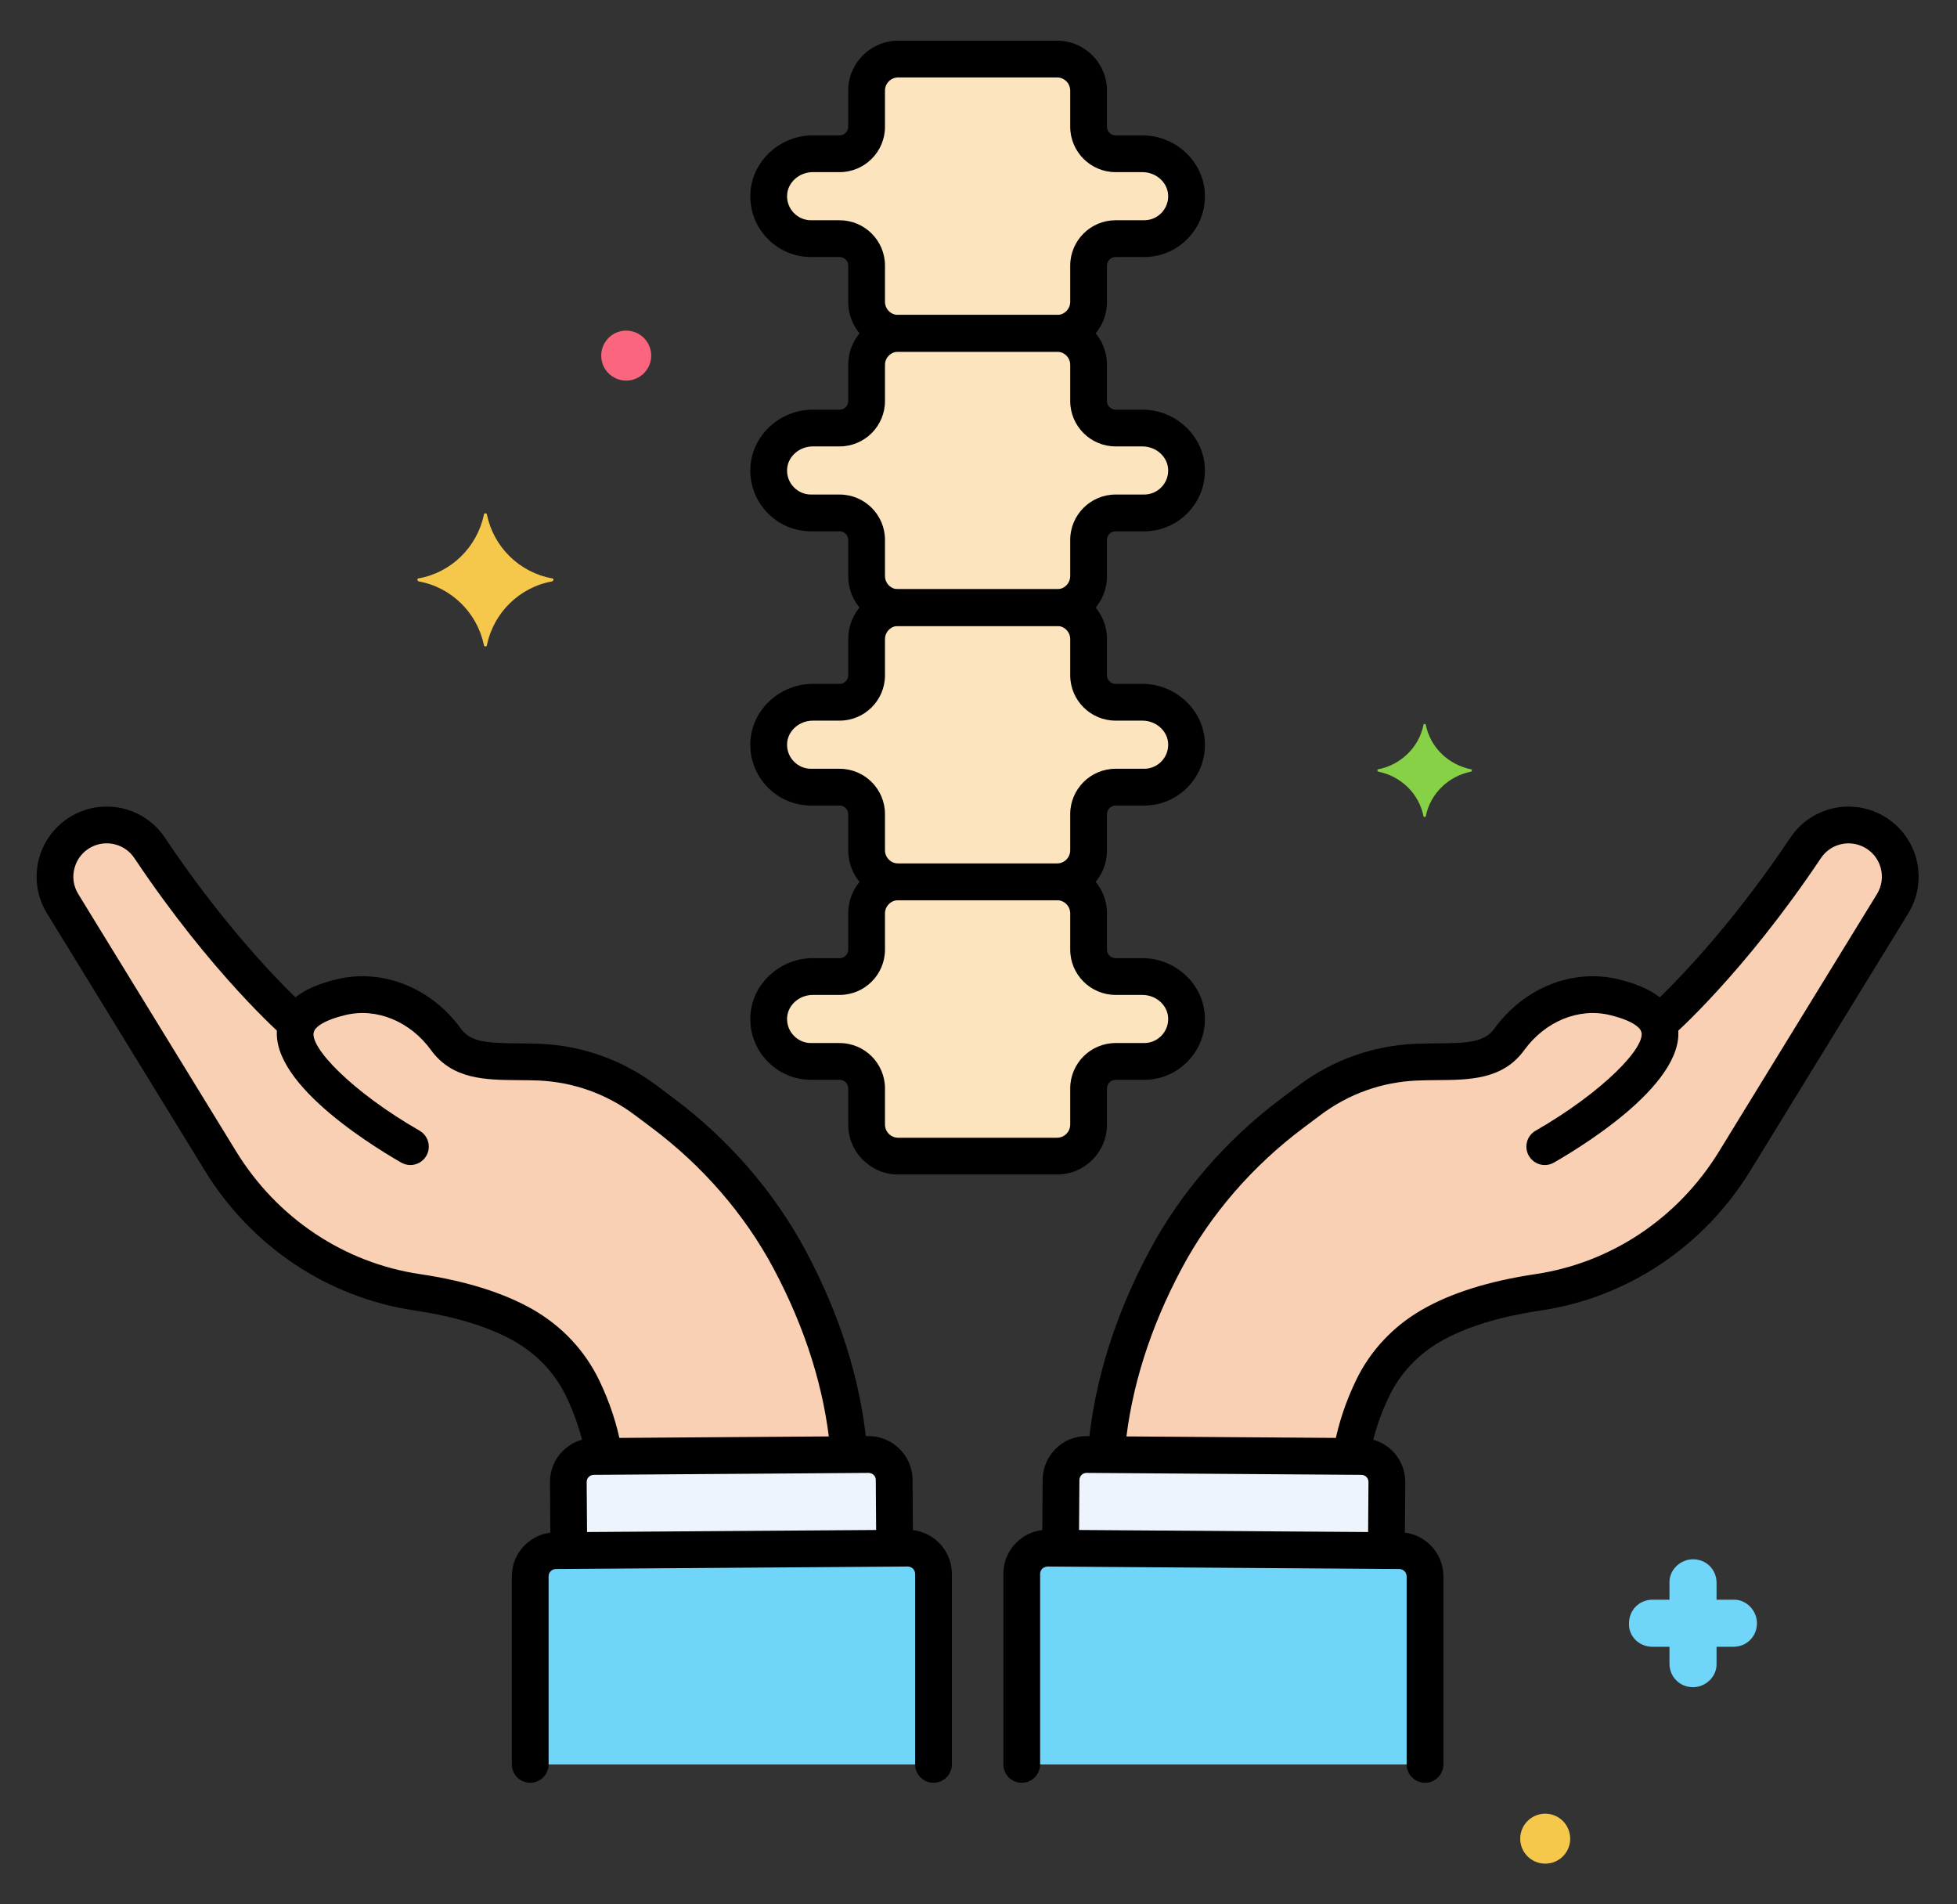
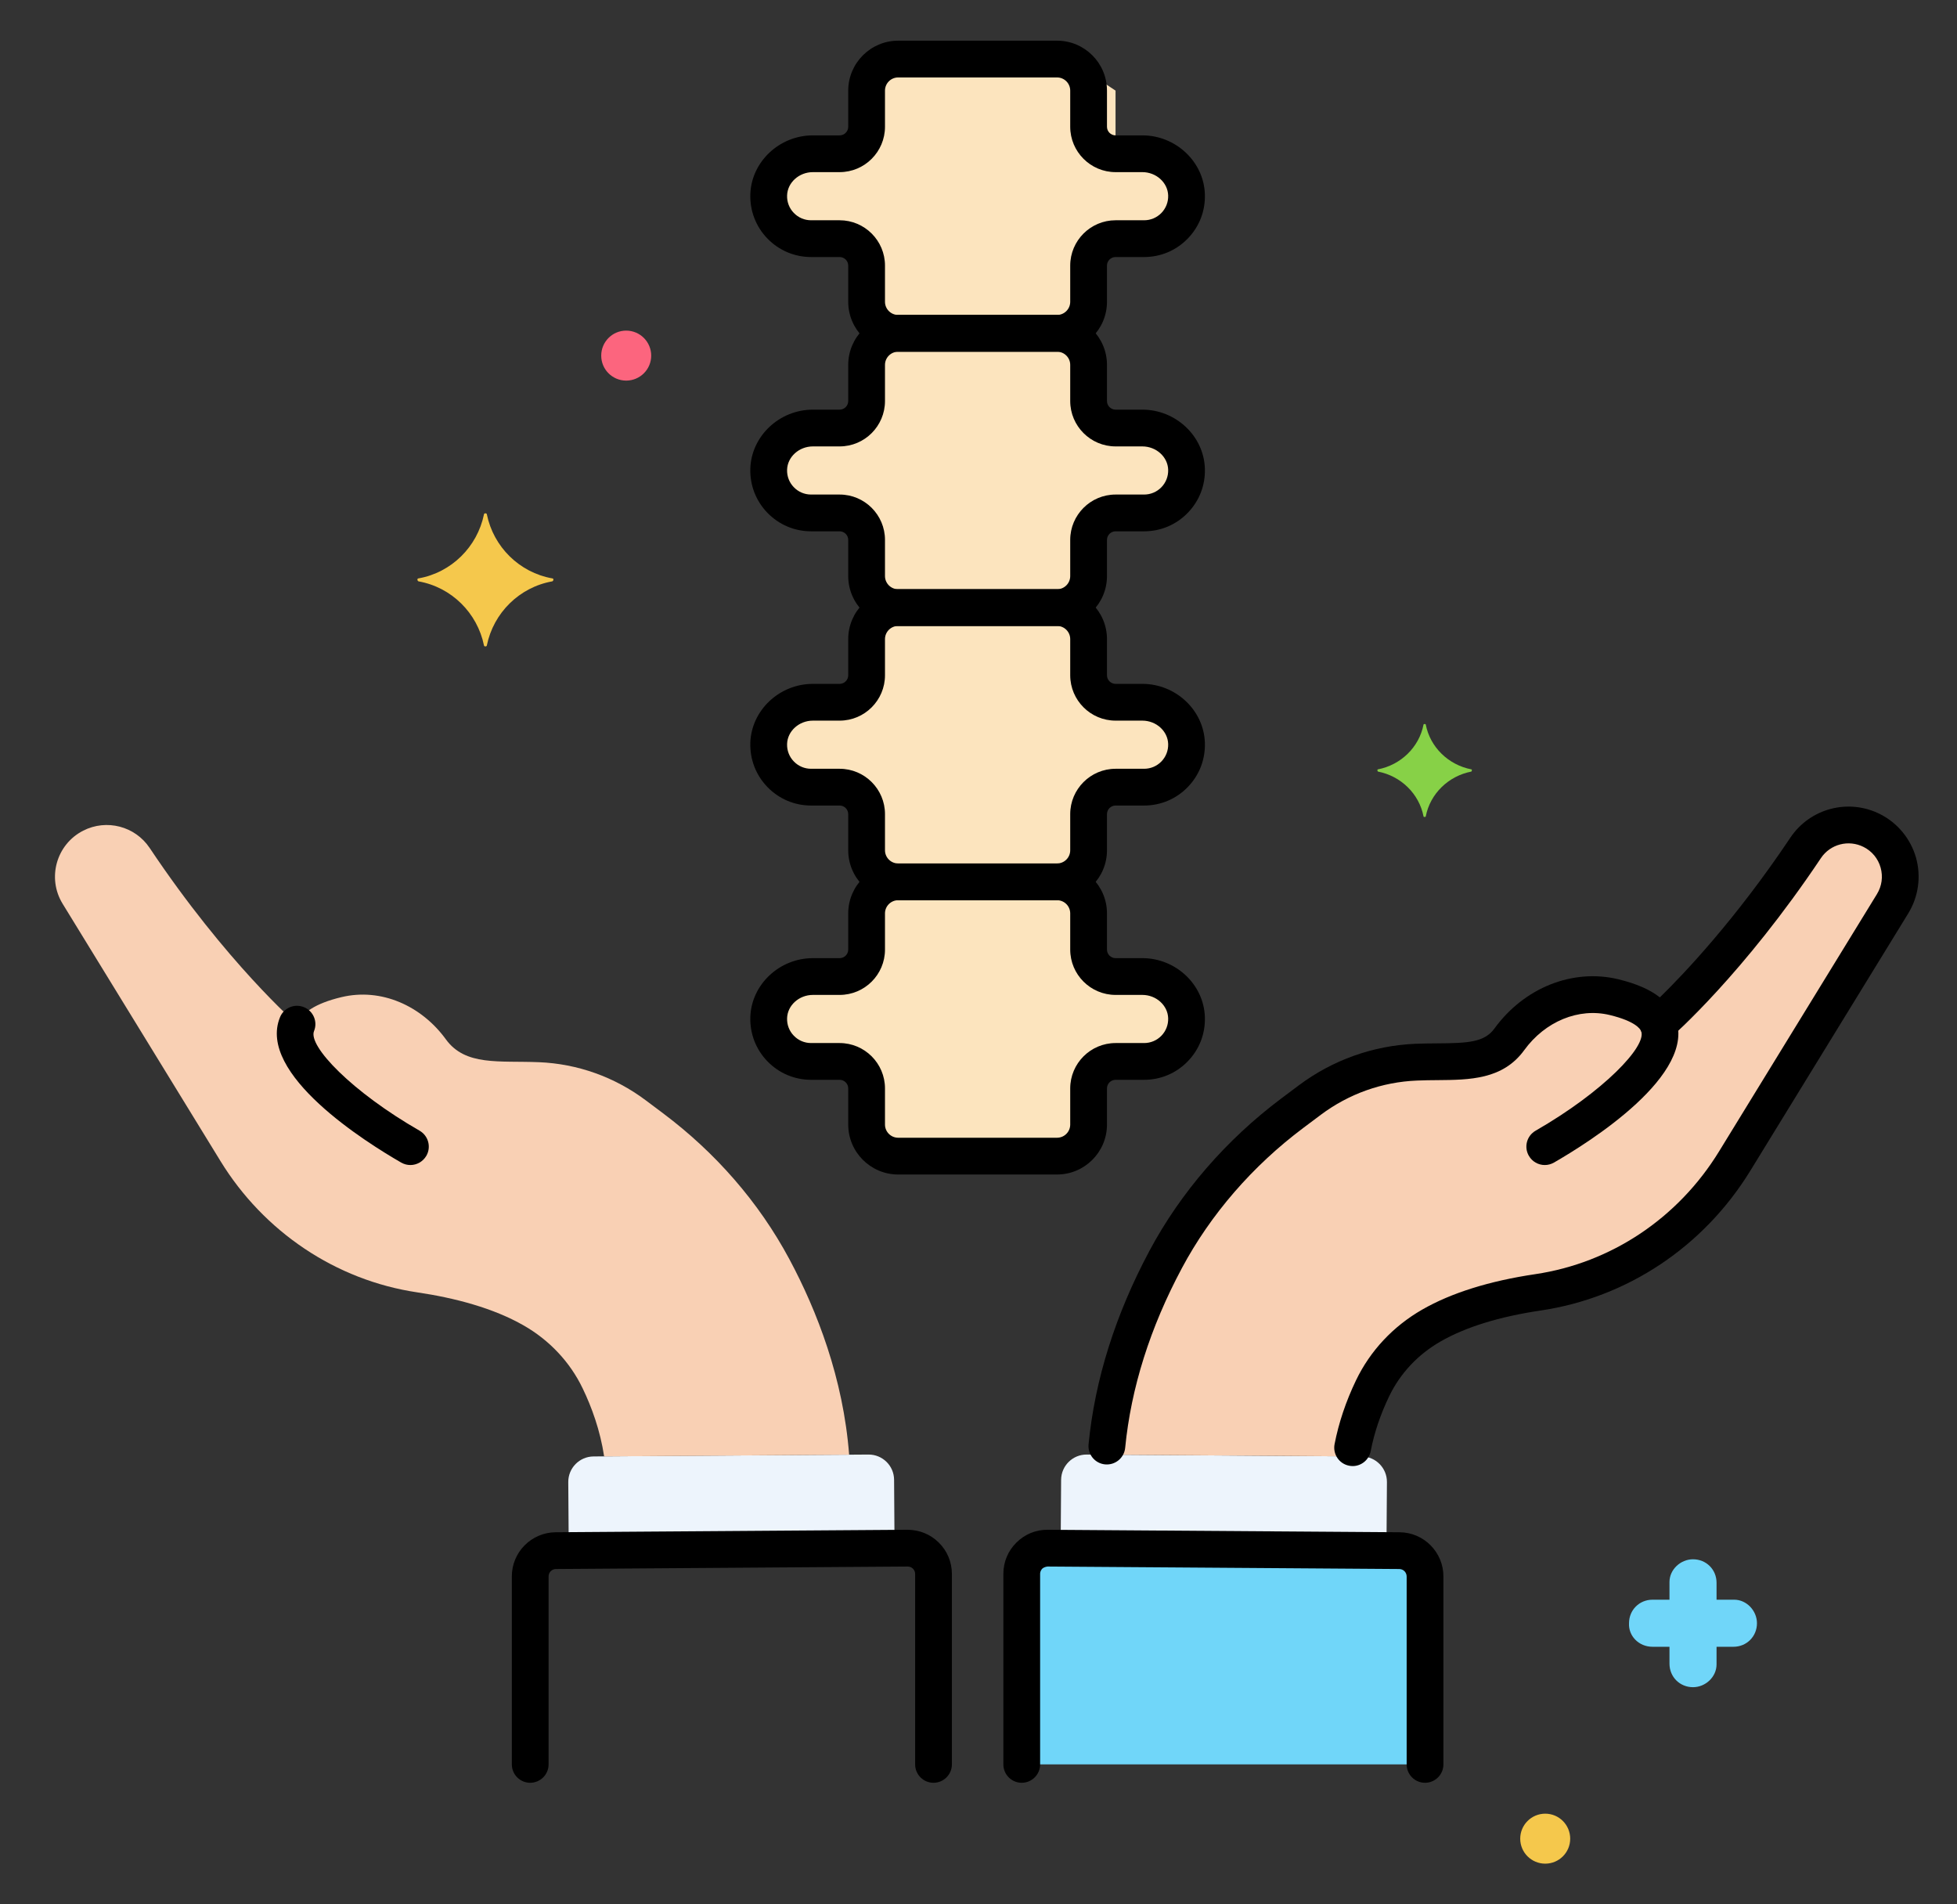
<svg xmlns="http://www.w3.org/2000/svg" width="37" height="36" viewBox="0 0 37 36" fill="none">
  <rect x="0" y="0" width="37" height="36" fill="#333333" stroke="none" />
  <path d="M10.753 29.312L10.744 28.018C10.742 27.752 10.956 27.535 11.222 27.533L16.419 27.497C16.685 27.495 16.903 27.709 16.904 27.975L16.913 29.269L10.753 29.312Z" fill="#EDF4FC" />
  <path d="M1.573 15.703C2.014 15.478 2.554 15.618 2.829 16.029C4.284 18.206 5.616 19.362 5.616 19.362C5.703 19.15 5.956 18.97 6.452 18.851C7.21 18.668 7.972 19.017 8.43 19.648C8.799 20.156 9.434 20.049 10.191 20.08C10.919 20.11 11.62 20.36 12.204 20.797L12.536 21.046C13.521 21.784 14.345 22.721 14.926 23.807C15.447 24.781 15.943 26.057 16.054 27.5L11.422 27.532C11.348 27.041 11.186 26.598 11.016 26.246C10.776 25.746 10.386 25.335 9.905 25.059C9.325 24.726 8.597 24.536 7.888 24.431C6.343 24.201 4.986 23.281 4.169 21.95L1.184 17.085C0.886 16.599 1.065 15.962 1.573 15.703Z" fill="#F9D0B4" />
-   <path d="M17.159 29.267L10.508 29.314C10.239 29.316 10.023 29.535 10.024 29.804V33.354H17.649V29.75C17.647 29.482 17.428 29.265 17.159 29.267Z" fill="#70D6F9" />
  <path d="M26.459 29.314L19.808 29.267C19.539 29.265 19.319 29.482 19.317 29.75V33.354H26.942V29.804C26.944 29.535 26.728 29.316 26.459 29.314Z" fill="#70D6F9" />
  <path d="M26.213 29.312L26.222 28.018C26.224 27.752 26.01 27.535 25.744 27.533L20.547 27.497C20.281 27.495 20.064 27.709 20.062 27.975L20.053 29.269L26.213 29.312Z" fill="#EDF4FC" />
  <path d="M35.394 15.702C34.953 15.478 34.413 15.618 34.139 16.029C32.683 18.206 31.351 19.361 31.351 19.361C31.264 19.149 31.011 18.969 30.515 18.85C29.757 18.668 28.995 19.016 28.537 19.648C28.168 20.155 27.533 20.049 26.776 20.079C26.049 20.11 25.347 20.36 24.764 20.797L24.432 21.045C23.446 21.784 22.622 22.72 22.041 23.806C21.52 24.781 21.024 26.057 20.913 27.499L25.545 27.532C25.619 27.041 25.781 26.598 25.951 26.245C26.191 25.745 26.581 25.334 27.062 25.058C27.642 24.725 28.37 24.535 29.079 24.43C30.624 24.201 31.981 23.28 32.798 21.949L35.783 17.084C36.081 16.599 35.902 15.961 35.394 15.702Z" fill="#F9D0B4" />
-   <path d="M21.597 2.907H21.091C20.809 2.907 20.581 2.678 20.581 2.396V1.713C20.581 1.384 20.314 1.117 19.985 1.117H16.98C16.651 1.117 16.384 1.384 16.384 1.713V2.396C16.384 2.678 16.155 2.907 15.874 2.907H15.368C14.929 2.907 14.546 3.245 14.533 3.684C14.519 4.139 14.883 4.511 15.335 4.511H15.874C16.155 4.511 16.384 4.74 16.384 5.022V5.705C16.384 6.034 16.651 6.301 16.98 6.301H19.985C20.314 6.301 20.581 6.034 20.581 5.705V5.022C20.581 4.74 20.809 4.511 21.091 4.511H21.63C22.082 4.511 22.446 4.139 22.432 3.684C22.419 3.245 22.036 2.907 21.597 2.907Z" fill="#FCE4BE" />
+   <path d="M21.597 2.907H21.091V1.713C20.581 1.384 20.314 1.117 19.985 1.117H16.98C16.651 1.117 16.384 1.384 16.384 1.713V2.396C16.384 2.678 16.155 2.907 15.874 2.907H15.368C14.929 2.907 14.546 3.245 14.533 3.684C14.519 4.139 14.883 4.511 15.335 4.511H15.874C16.155 4.511 16.384 4.74 16.384 5.022V5.705C16.384 6.034 16.651 6.301 16.98 6.301H19.985C20.314 6.301 20.581 6.034 20.581 5.705V5.022C20.581 4.74 20.809 4.511 21.091 4.511H21.63C22.082 4.511 22.446 4.139 22.432 3.684C22.419 3.245 22.036 2.907 21.597 2.907Z" fill="#FCE4BE" />
  <path d="M21.597 8.091H21.091C20.809 8.091 20.581 7.863 20.581 7.581V6.898C20.581 6.568 20.314 6.301 19.985 6.301H16.98C16.651 6.301 16.384 6.568 16.384 6.898V7.581C16.384 7.863 16.155 8.091 15.874 8.091H15.368C14.929 8.091 14.546 8.43 14.533 8.869C14.519 9.323 14.883 9.696 15.335 9.696H15.874C16.155 9.696 16.384 9.924 16.384 10.206V10.889C16.384 11.219 16.651 11.486 16.98 11.486H19.985C20.314 11.486 20.581 11.219 20.581 10.889V10.206C20.581 9.924 20.809 9.696 21.091 9.696H21.63C22.082 9.696 22.446 9.323 22.432 8.869C22.419 8.43 22.036 8.091 21.597 8.091Z" fill="#FCE4BE" />
  <path d="M21.597 13.276H21.091C20.809 13.276 20.581 13.047 20.581 12.766V12.082C20.581 11.753 20.314 11.486 19.985 11.486H16.98C16.651 11.486 16.384 11.753 16.384 12.082V12.766C16.384 13.047 16.155 13.276 15.874 13.276H15.368C14.929 13.276 14.546 13.614 14.533 14.053C14.519 14.508 14.883 14.881 15.335 14.881H15.874C16.155 14.881 16.384 15.109 16.384 15.391V16.074C16.384 16.404 16.651 16.671 16.98 16.671H19.985C20.314 16.671 20.581 16.404 20.581 16.074V15.391C20.581 15.109 20.809 14.881 21.091 14.881H21.63C22.082 14.881 22.446 14.508 22.432 14.053C22.419 13.614 22.036 13.276 21.597 13.276Z" fill="#FCE4BE" />
  <path d="M21.597 18.461H21.091C20.809 18.461 20.581 18.233 20.581 17.951V17.267C20.581 16.938 20.314 16.671 19.985 16.671H16.98C16.651 16.671 16.384 16.938 16.384 17.267V17.951C16.384 18.232 16.155 18.461 15.874 18.461H15.368C14.929 18.461 14.546 18.799 14.533 19.239C14.519 19.693 14.883 20.066 15.335 20.066H15.874C16.155 20.066 16.384 20.294 16.384 20.576V21.259C16.384 21.589 16.651 21.856 16.98 21.856H19.985C20.314 21.856 20.581 21.589 20.581 21.259V20.576C20.581 20.294 20.809 20.066 21.091 20.066H21.63C22.082 20.066 22.446 19.693 22.432 19.239C22.419 18.799 22.036 18.461 21.597 18.461Z" fill="#FCE4BE" />
  <path d="M7.759 22.024C7.7 22.024 7.641 22.009 7.586 21.978C6.938 21.605 4.854 20.307 5.294 19.23C5.366 19.052 5.569 18.967 5.747 19.04C5.924 19.112 6.01 19.315 5.937 19.492C5.822 19.774 6.651 20.639 7.933 21.375C8.099 21.471 8.156 21.683 8.061 21.849C7.996 21.961 7.879 22.024 7.759 22.024Z" fill="black" />
  <path d="M17.649 33.702C17.457 33.702 17.302 33.546 17.302 33.354V29.75C17.301 29.702 17.276 29.669 17.26 29.654C17.245 29.639 17.212 29.614 17.163 29.614C17.162 29.614 17.162 29.614 17.162 29.614L10.51 29.661C10.433 29.662 10.371 29.724 10.372 29.801V33.354C10.372 33.546 10.216 33.702 10.024 33.702C9.832 33.702 9.677 33.546 9.677 33.354V29.804C9.674 29.346 10.045 28.97 10.505 28.966L17.157 28.919C17.382 28.92 17.589 29.003 17.748 29.16C17.907 29.316 17.995 29.525 17.997 29.748V33.354C17.997 33.546 17.841 33.702 17.649 33.702Z" fill="black" />
-   <path d="M10.753 29.519C10.562 29.519 10.407 29.365 10.406 29.174L10.398 28.021C10.394 27.563 10.764 27.189 11.221 27.186L16.418 27.149C16.872 27.146 17.25 27.515 17.253 27.972L17.261 29.111C17.262 29.303 17.108 29.46 16.916 29.461C16.915 29.461 16.914 29.461 16.913 29.461C16.723 29.461 16.567 29.307 16.566 29.116L16.558 27.977C16.558 27.903 16.5 27.846 16.423 27.844L11.226 27.881C11.152 27.881 11.092 27.942 11.092 28.016L11.101 29.169C11.102 29.361 10.947 29.518 10.756 29.519C10.755 29.519 10.754 29.519 10.753 29.519Z" fill="black" />
-   <path d="M11.402 27.765C11.237 27.765 11.091 27.647 11.061 27.479C10.996 27.119 10.876 26.755 10.703 26.395C10.495 25.963 10.159 25.605 9.732 25.359C9.257 25.087 8.619 24.89 7.837 24.773C6.199 24.53 4.755 23.567 3.873 22.13L0.888 17.266C0.695 16.952 0.642 16.568 0.742 16.214C0.841 15.859 1.087 15.56 1.415 15.393C2.013 15.087 2.745 15.278 3.117 15.835C4.153 17.384 5.133 18.413 5.584 18.854C5.771 18.707 6.031 18.593 6.37 18.512C7.232 18.305 8.15 18.67 8.711 19.443C8.901 19.705 9.214 19.719 9.795 19.724C9.927 19.725 10.064 19.726 10.205 19.732C11.007 19.765 11.77 20.037 12.412 20.518L12.744 20.767C13.782 21.544 14.642 22.539 15.232 23.642C15.886 24.864 16.276 26.111 16.39 27.347C16.407 27.538 16.267 27.707 16.076 27.724C15.884 27.743 15.715 27.602 15.698 27.41C15.592 26.268 15.229 25.11 14.62 23.97C14.077 22.955 13.284 22.04 12.327 21.323L11.995 21.074C11.466 20.678 10.837 20.454 10.176 20.426C10.043 20.421 9.914 20.42 9.79 20.419C9.182 20.414 8.554 20.409 8.149 19.851C7.754 19.307 7.119 19.047 6.533 19.188C6.049 19.304 5.955 19.45 5.938 19.492C5.896 19.596 5.806 19.673 5.697 19.699C5.588 19.724 5.473 19.697 5.388 19.623C5.333 19.575 4.004 18.412 2.54 16.221C2.363 15.957 2.015 15.866 1.731 16.011C1.572 16.092 1.459 16.231 1.411 16.402C1.362 16.573 1.387 16.751 1.48 16.902L4.465 21.767C5.239 23.028 6.505 23.873 7.939 24.086C8.808 24.215 9.527 24.441 10.077 24.756C10.627 25.072 11.06 25.535 11.329 26.094C11.529 26.51 11.669 26.934 11.745 27.356C11.779 27.545 11.653 27.725 11.464 27.759C11.444 27.763 11.423 27.765 11.402 27.765Z" fill="black" />
  <path d="M29.206 22.024C29.086 22.024 28.969 21.961 28.905 21.849C28.809 21.683 28.866 21.471 29.033 21.375C30.314 20.639 31.143 19.774 31.028 19.492C30.956 19.315 31.041 19.112 31.219 19.04C31.396 18.967 31.599 19.052 31.672 19.23C32.111 20.307 30.028 21.605 29.379 21.978C29.324 22.009 29.265 22.024 29.206 22.024Z" fill="black" />
  <path d="M26.942 33.702C26.75 33.702 26.595 33.546 26.595 33.354V29.804C26.595 29.724 26.533 29.662 26.456 29.661L19.805 29.614C19.761 29.618 19.721 29.639 19.706 29.654C19.691 29.67 19.665 29.702 19.665 29.753V33.354C19.665 33.546 19.509 33.702 19.317 33.702C19.125 33.702 18.97 33.546 18.97 33.354V29.75C18.971 29.525 19.059 29.316 19.218 29.16C19.377 29.003 19.583 28.917 19.81 28.919L26.461 28.966C26.921 28.969 27.293 29.346 27.29 29.806V33.354C27.29 33.546 27.134 33.702 26.942 33.702Z" fill="black" />
-   <path d="M26.213 29.502C26.212 29.502 26.211 29.502 26.21 29.502C26.018 29.501 25.864 29.344 25.865 29.152L25.873 28.016C25.874 27.942 25.814 27.881 25.74 27.881L20.543 27.844C20.543 27.844 20.543 27.844 20.542 27.844C20.469 27.844 20.409 27.904 20.408 27.977L20.4 29.105C20.399 29.296 20.243 29.45 20.053 29.45C20.052 29.45 20.051 29.45 20.05 29.45C19.858 29.449 19.704 29.292 19.705 29.1L19.713 27.972C19.716 27.515 20.09 27.143 20.548 27.149L25.745 27.186C26.202 27.189 26.572 27.563 26.569 28.02L26.56 29.157C26.559 29.348 26.404 29.502 26.213 29.502Z" fill="black" />
  <path d="M25.574 27.715C25.552 27.715 25.53 27.712 25.507 27.708C25.319 27.672 25.196 27.49 25.232 27.301C25.31 26.898 25.446 26.492 25.637 26.095C25.906 25.535 26.339 25.073 26.889 24.757C27.439 24.441 28.159 24.216 29.027 24.087C30.461 23.874 31.727 23.029 32.501 21.767L35.486 16.903C35.579 16.751 35.604 16.574 35.556 16.402C35.508 16.231 35.394 16.093 35.236 16.012C34.951 15.867 34.604 15.957 34.427 16.222C32.962 18.412 31.634 19.575 31.578 19.624C31.493 19.697 31.379 19.725 31.269 19.699C31.16 19.673 31.071 19.596 31.028 19.492C31.011 19.451 30.918 19.305 30.434 19.188C29.847 19.047 29.213 19.308 28.818 19.852C28.413 20.41 27.784 20.414 27.177 20.419C27.052 20.42 26.923 20.421 26.79 20.427C26.13 20.454 25.501 20.678 24.971 21.075L24.64 21.323C23.682 22.041 22.889 22.956 22.347 23.97C21.744 25.097 21.383 26.241 21.273 27.371C21.254 27.562 21.084 27.701 20.893 27.683C20.702 27.665 20.562 27.495 20.581 27.304C20.7 26.082 21.088 24.851 21.734 23.642C22.324 22.539 23.185 21.545 24.223 20.767L24.555 20.518C25.197 20.038 25.96 19.766 26.761 19.732C26.903 19.726 27.039 19.725 27.171 19.724C27.753 19.72 28.065 19.705 28.255 19.443C28.816 18.671 29.735 18.305 30.596 18.512C30.935 18.594 31.196 18.707 31.382 18.855C31.834 18.414 32.813 17.384 33.849 15.836C34.222 15.278 34.953 15.088 35.551 15.393C35.879 15.56 36.125 15.86 36.225 16.214C36.325 16.569 36.271 16.952 36.079 17.266L33.093 22.131C32.212 23.567 30.767 24.531 29.13 24.774C28.347 24.89 27.71 25.087 27.235 25.36C26.808 25.605 26.472 25.963 26.264 26.396C26.099 26.739 25.981 27.088 25.915 27.433C25.882 27.599 25.737 27.715 25.574 27.715Z" fill="black" />
  <path d="M19.985 6.649H16.981C16.461 6.649 16.037 6.225 16.037 5.705V5.021C16.037 4.932 15.964 4.859 15.874 4.859H15.335C15.022 4.859 14.729 4.735 14.51 4.51C14.292 4.285 14.177 3.988 14.186 3.674C14.205 3.059 14.735 2.559 15.369 2.559H15.874C15.964 2.559 16.037 2.486 16.037 2.396V1.713C16.037 1.193 16.461 0.769 16.981 0.769H19.985C20.506 0.769 20.929 1.192 20.929 1.713V2.396C20.929 2.486 21.002 2.559 21.092 2.559H21.598C22.231 2.559 22.762 3.059 22.78 3.674C22.79 3.988 22.675 4.285 22.456 4.51C22.238 4.735 21.945 4.859 21.631 4.859H21.092C21.002 4.859 20.929 4.932 20.929 5.021V5.705C20.929 6.225 20.506 6.649 19.985 6.649ZM15.369 3.254C15.107 3.254 14.888 3.452 14.881 3.695C14.877 3.819 14.922 3.937 15.009 4.026C15.095 4.115 15.211 4.164 15.335 4.164H15.874C16.348 4.164 16.732 4.548 16.732 5.021V5.705C16.732 5.842 16.844 5.954 16.981 5.954H19.985C20.123 5.954 20.234 5.842 20.234 5.705V5.021C20.234 4.548 20.619 4.164 21.092 4.164H21.631C21.755 4.164 21.871 4.115 21.958 4.026C22.044 3.937 22.09 3.819 22.086 3.695C22.079 3.452 21.86 3.254 21.598 3.254H21.092C20.619 3.254 20.234 2.869 20.234 2.396V1.713C20.234 1.576 20.123 1.464 19.985 1.464H16.981C16.844 1.464 16.732 1.576 16.732 1.713V2.396C16.732 2.869 16.348 3.254 15.874 3.254H15.369Z" fill="black" />
  <path d="M19.985 11.834H16.981C16.461 11.834 16.037 11.41 16.037 10.89V10.207C16.037 10.117 15.964 10.044 15.874 10.044H15.335C15.022 10.044 14.729 9.92 14.51 9.695C14.292 9.47 14.177 9.173 14.186 8.859C14.205 8.244 14.735 7.744 15.369 7.744H15.874C15.964 7.744 16.037 7.671 16.037 7.581V6.898C16.037 6.378 16.461 5.954 16.981 5.954H19.985C20.506 5.954 20.929 6.377 20.929 6.898V7.581C20.929 7.671 21.002 7.744 21.092 7.744H21.598C22.231 7.744 22.762 8.244 22.78 8.859C22.79 9.173 22.675 9.47 22.456 9.695C22.238 9.92 21.945 10.044 21.631 10.044H21.092C21.002 10.044 20.929 10.117 20.929 10.207V10.89C20.929 11.41 20.506 11.834 19.985 11.834ZM15.369 8.439C15.107 8.439 14.888 8.637 14.881 8.88C14.877 9.004 14.922 9.122 15.009 9.211C15.095 9.3 15.211 9.349 15.335 9.349H15.874C16.348 9.349 16.732 9.734 16.732 10.206V10.89C16.732 11.027 16.844 11.139 16.981 11.139H19.985C20.123 11.139 20.234 11.027 20.234 10.89V10.206C20.234 9.734 20.619 9.349 21.092 9.349H21.631C21.755 9.349 21.871 9.3 21.958 9.211C22.044 9.122 22.09 9.004 22.086 8.88C22.079 8.637 21.86 8.439 21.598 8.439H21.092C20.619 8.439 20.234 8.054 20.234 7.581V6.898C20.234 6.761 20.123 6.649 19.985 6.649H16.981C16.844 6.649 16.732 6.761 16.732 6.898V7.581C16.732 8.054 16.348 8.439 15.874 8.439H15.369Z" fill="black" />
  <path d="M19.985 17.018H16.981C16.461 17.018 16.037 16.595 16.037 16.074V15.391C16.037 15.301 15.964 15.228 15.874 15.228H15.335C15.022 15.228 14.729 15.104 14.51 14.879C14.292 14.654 14.177 14.357 14.186 14.043C14.205 13.428 14.735 12.928 15.369 12.928H15.874C15.964 12.928 16.037 12.855 16.037 12.765V12.082C16.037 11.562 16.461 11.138 16.981 11.138H19.985C20.506 11.138 20.929 11.562 20.929 12.082V12.765C20.929 12.855 21.002 12.928 21.092 12.928H21.598C22.231 12.928 22.762 13.428 22.78 14.043C22.79 14.357 22.675 14.654 22.456 14.879C22.238 15.104 21.945 15.228 21.631 15.228H21.092C21.002 15.228 20.929 15.301 20.929 15.391V16.074C20.929 16.594 20.506 17.018 19.985 17.018ZM15.369 13.623C15.107 13.623 14.888 13.821 14.881 14.064C14.877 14.188 14.922 14.306 15.009 14.395C15.095 14.484 15.211 14.533 15.335 14.533H15.874C16.348 14.533 16.732 14.918 16.732 15.39V16.074C16.732 16.211 16.844 16.323 16.981 16.323H19.985C20.123 16.323 20.234 16.211 20.234 16.074V15.39C20.234 14.918 20.619 14.533 21.092 14.533H21.631C21.755 14.533 21.871 14.484 21.958 14.395C22.044 14.306 22.09 14.188 22.086 14.064C22.079 13.821 21.86 13.623 21.598 13.623H21.092C20.619 13.623 20.234 13.238 20.234 12.765V12.082C20.234 11.945 20.123 11.833 19.985 11.833H16.981C16.844 11.833 16.732 11.945 16.732 12.082V12.765C16.732 13.238 16.348 13.623 15.874 13.623H15.369Z" fill="black" />
  <path d="M19.985 22.203H16.981C16.461 22.203 16.037 21.78 16.037 21.259V20.576C16.037 20.486 15.964 20.413 15.874 20.413H15.335C15.022 20.413 14.729 20.289 14.51 20.064C14.292 19.839 14.177 19.542 14.186 19.228C14.205 18.613 14.735 18.113 15.369 18.113H15.874C15.964 18.113 16.037 18.04 16.037 17.951V17.267C16.037 16.747 16.461 16.323 16.981 16.323H19.985C20.506 16.323 20.929 16.747 20.929 17.267V17.951C20.929 18.04 21.002 18.113 21.092 18.113H21.598C22.231 18.113 22.762 18.613 22.78 19.228C22.79 19.542 22.675 19.839 22.456 20.064C22.238 20.289 21.945 20.413 21.631 20.413H21.092C21.002 20.413 20.929 20.486 20.929 20.576V21.259C20.929 21.779 20.506 22.203 19.985 22.203ZM15.369 18.808C15.107 18.808 14.888 19.006 14.881 19.249C14.877 19.373 14.922 19.491 15.009 19.58C15.095 19.669 15.211 19.718 15.335 19.718H15.874C16.348 19.718 16.732 20.103 16.732 20.576V21.259C16.732 21.396 16.844 21.508 16.981 21.508H19.985C20.123 21.508 20.234 21.396 20.234 21.259V20.576C20.234 20.103 20.619 19.718 21.092 19.718H21.631C21.755 19.718 21.871 19.669 21.958 19.58C22.044 19.491 22.09 19.373 22.086 19.249C22.079 19.006 21.86 18.808 21.598 18.808H21.092C20.619 18.808 20.234 18.424 20.234 17.951V17.267C20.234 17.13 20.123 17.018 19.985 17.018H16.981C16.844 17.018 16.732 17.13 16.732 17.267V17.951C16.732 18.424 16.348 18.808 15.874 18.808H15.369Z" fill="black" />
  <path d="M31.244 31.131H31.564V31.45C31.564 31.701 31.759 31.895 32.009 31.895C32.245 31.895 32.454 31.701 32.454 31.464V31.45V31.131H32.773C33.023 31.131 33.218 30.936 33.218 30.686C33.218 30.45 33.023 30.241 32.787 30.241H32.773H32.454V29.921C32.454 29.671 32.259 29.477 32.009 29.477C31.773 29.477 31.564 29.671 31.564 29.907V29.921V30.241H31.244C30.994 30.241 30.799 30.436 30.799 30.686C30.786 30.922 30.98 31.131 31.244 31.131C31.23 31.131 31.23 31.131 31.244 31.131Z" fill="#70D6F9" />
  <path d="M11.839 7.195C12.1 7.195 12.312 6.984 12.312 6.723C12.312 6.462 12.1 6.25 11.839 6.25C11.578 6.25 11.367 6.462 11.367 6.723C11.367 6.984 11.578 7.195 11.839 7.195Z" fill="#FC657E" />
  <path d="M29.215 35.231C29.476 35.231 29.687 35.02 29.687 34.759C29.687 34.498 29.476 34.286 29.215 34.286C28.954 34.286 28.742 34.498 28.742 34.759C28.742 35.02 28.954 35.231 29.215 35.231Z" fill="#F5C84C" />
  <path d="M27.818 14.544C27.387 14.461 27.039 14.127 26.956 13.697C26.956 13.683 26.914 13.683 26.914 13.697C26.831 14.127 26.483 14.461 26.052 14.544C26.038 14.544 26.038 14.572 26.052 14.586C26.483 14.669 26.831 15.003 26.914 15.434C26.914 15.448 26.956 15.448 26.956 15.434C27.039 15.003 27.387 14.669 27.818 14.586C27.832 14.572 27.832 14.544 27.818 14.544Z" fill="#87D147" />
  <path d="M7.912 10.934C8.538 10.823 9.024 10.336 9.15 9.725C9.15 9.697 9.205 9.697 9.205 9.725C9.33 10.336 9.817 10.823 10.442 10.934C10.47 10.934 10.47 10.976 10.442 10.99C9.817 11.101 9.33 11.588 9.205 12.199C9.205 12.227 9.15 12.227 9.15 12.199C9.024 11.588 8.538 11.101 7.912 10.99C7.885 10.976 7.885 10.934 7.912 10.934Z" fill="#F5C84C" />
</svg>